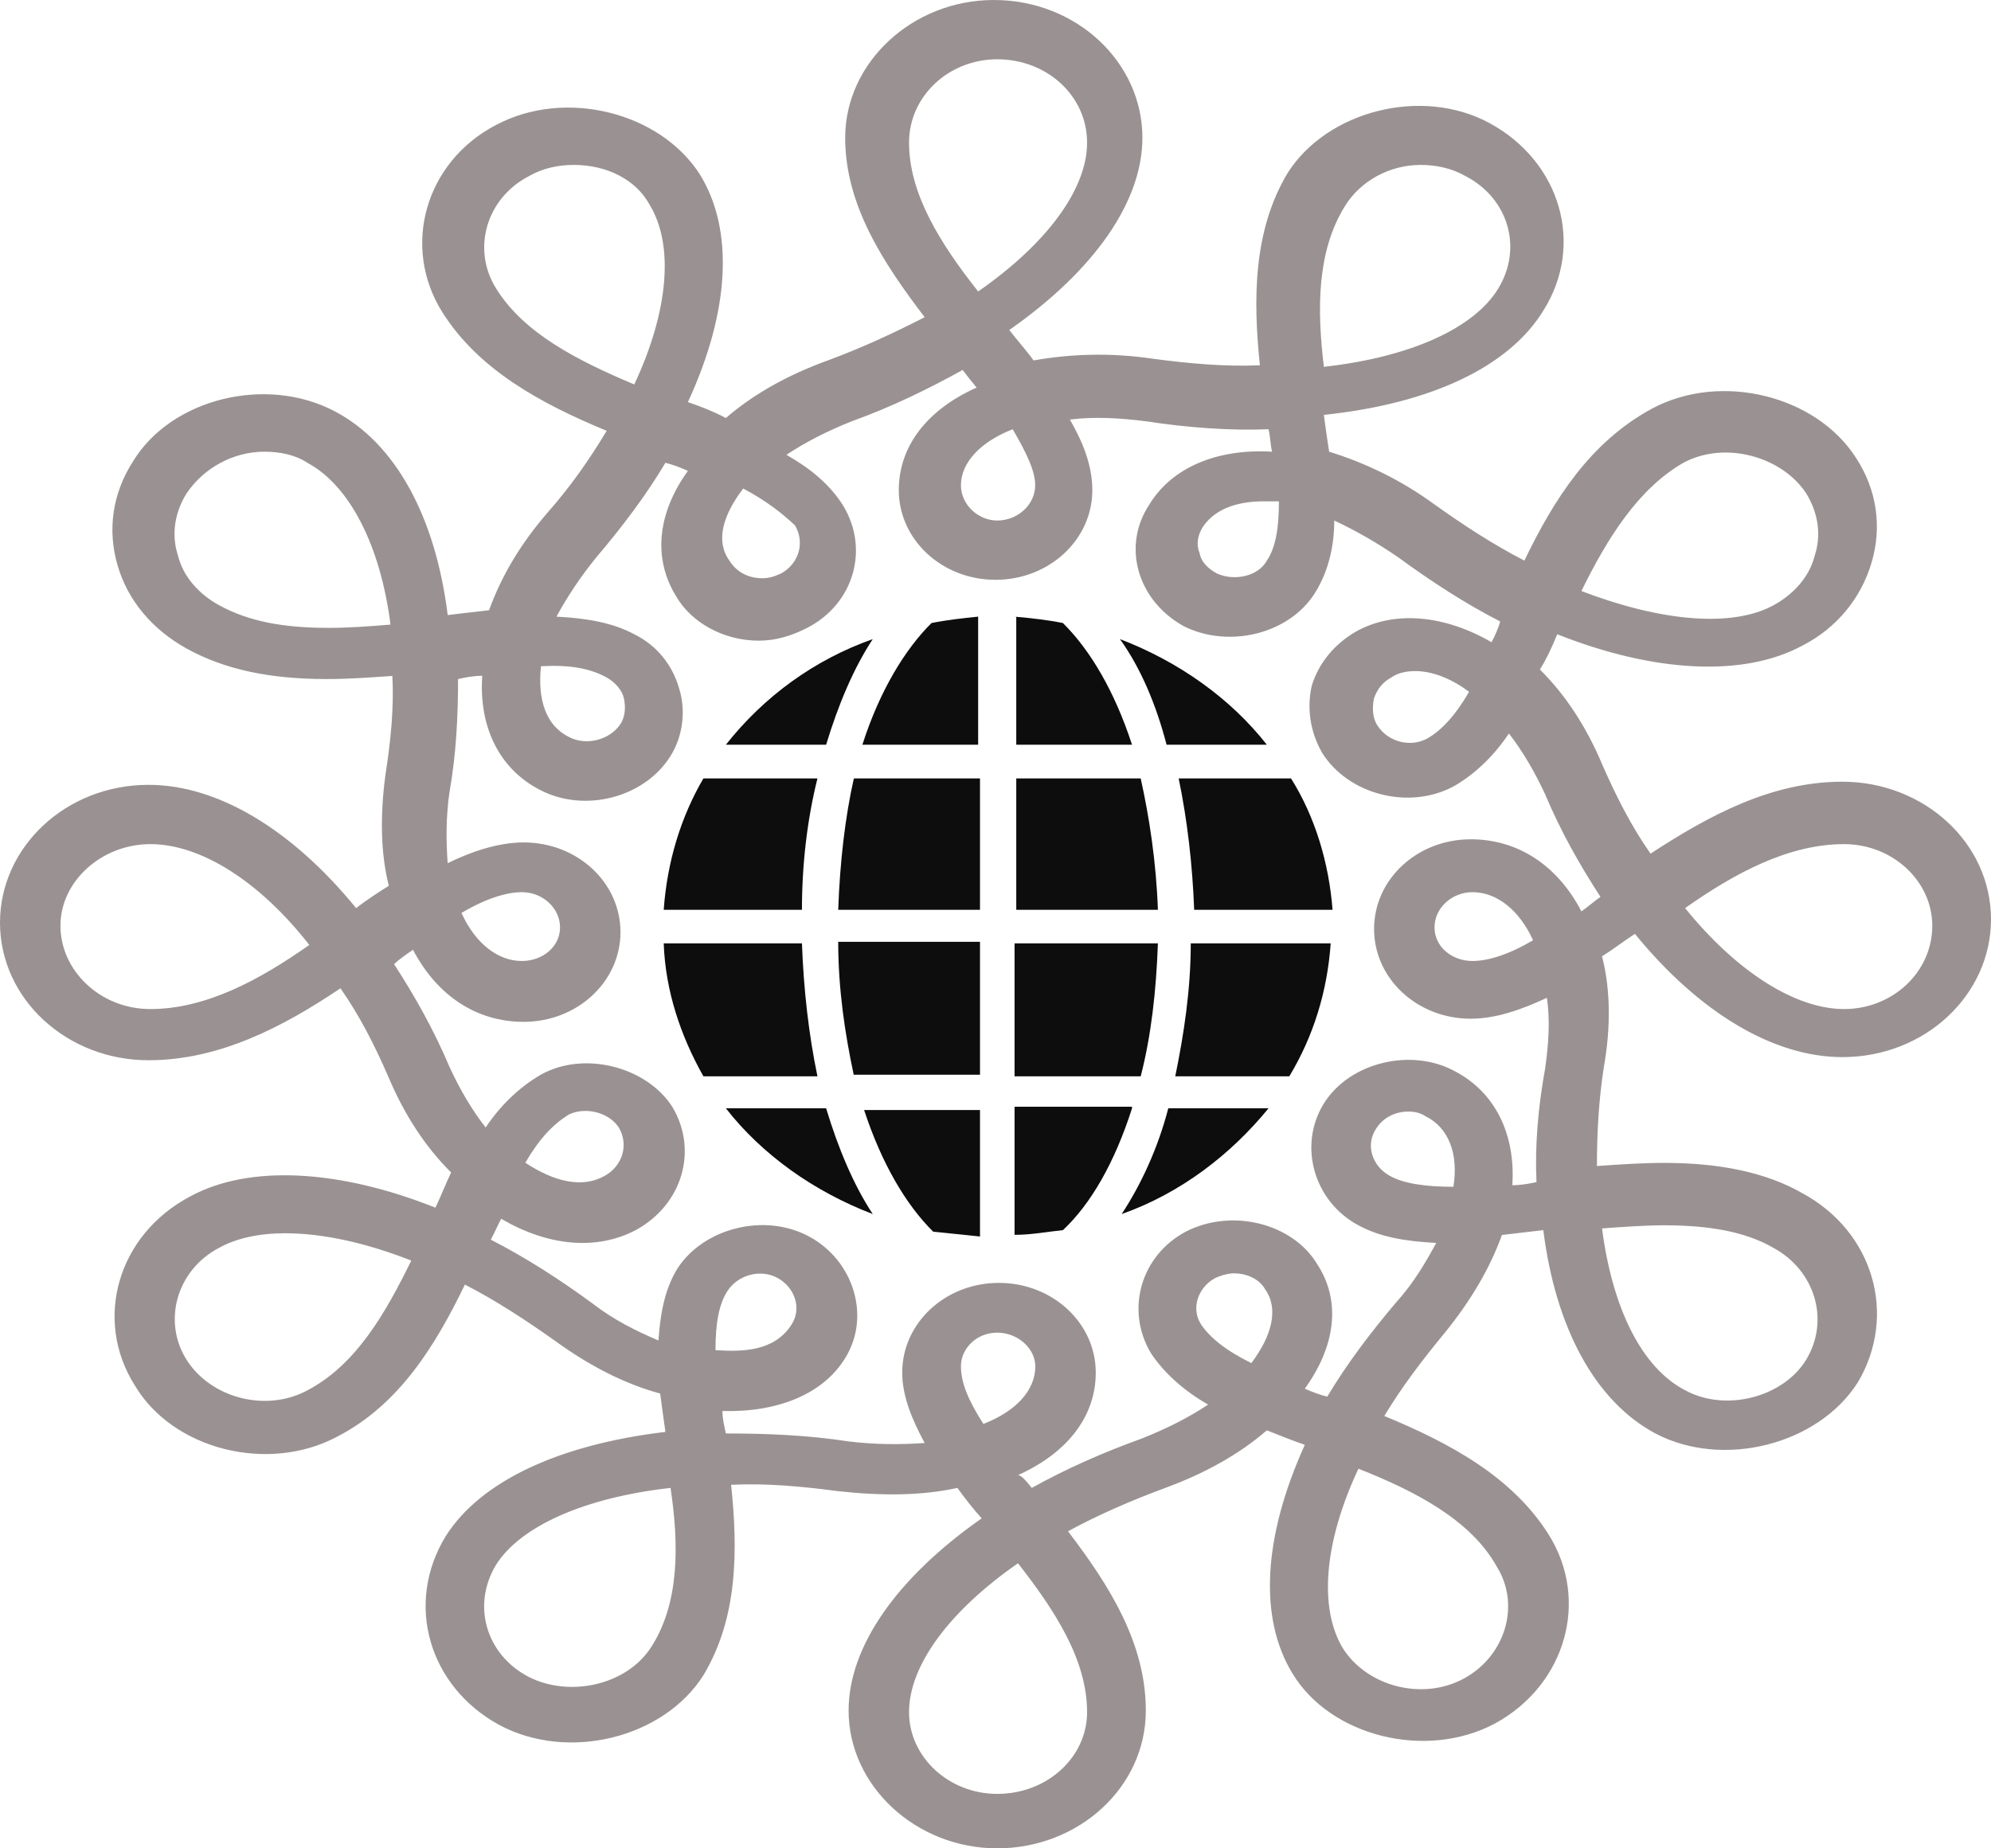
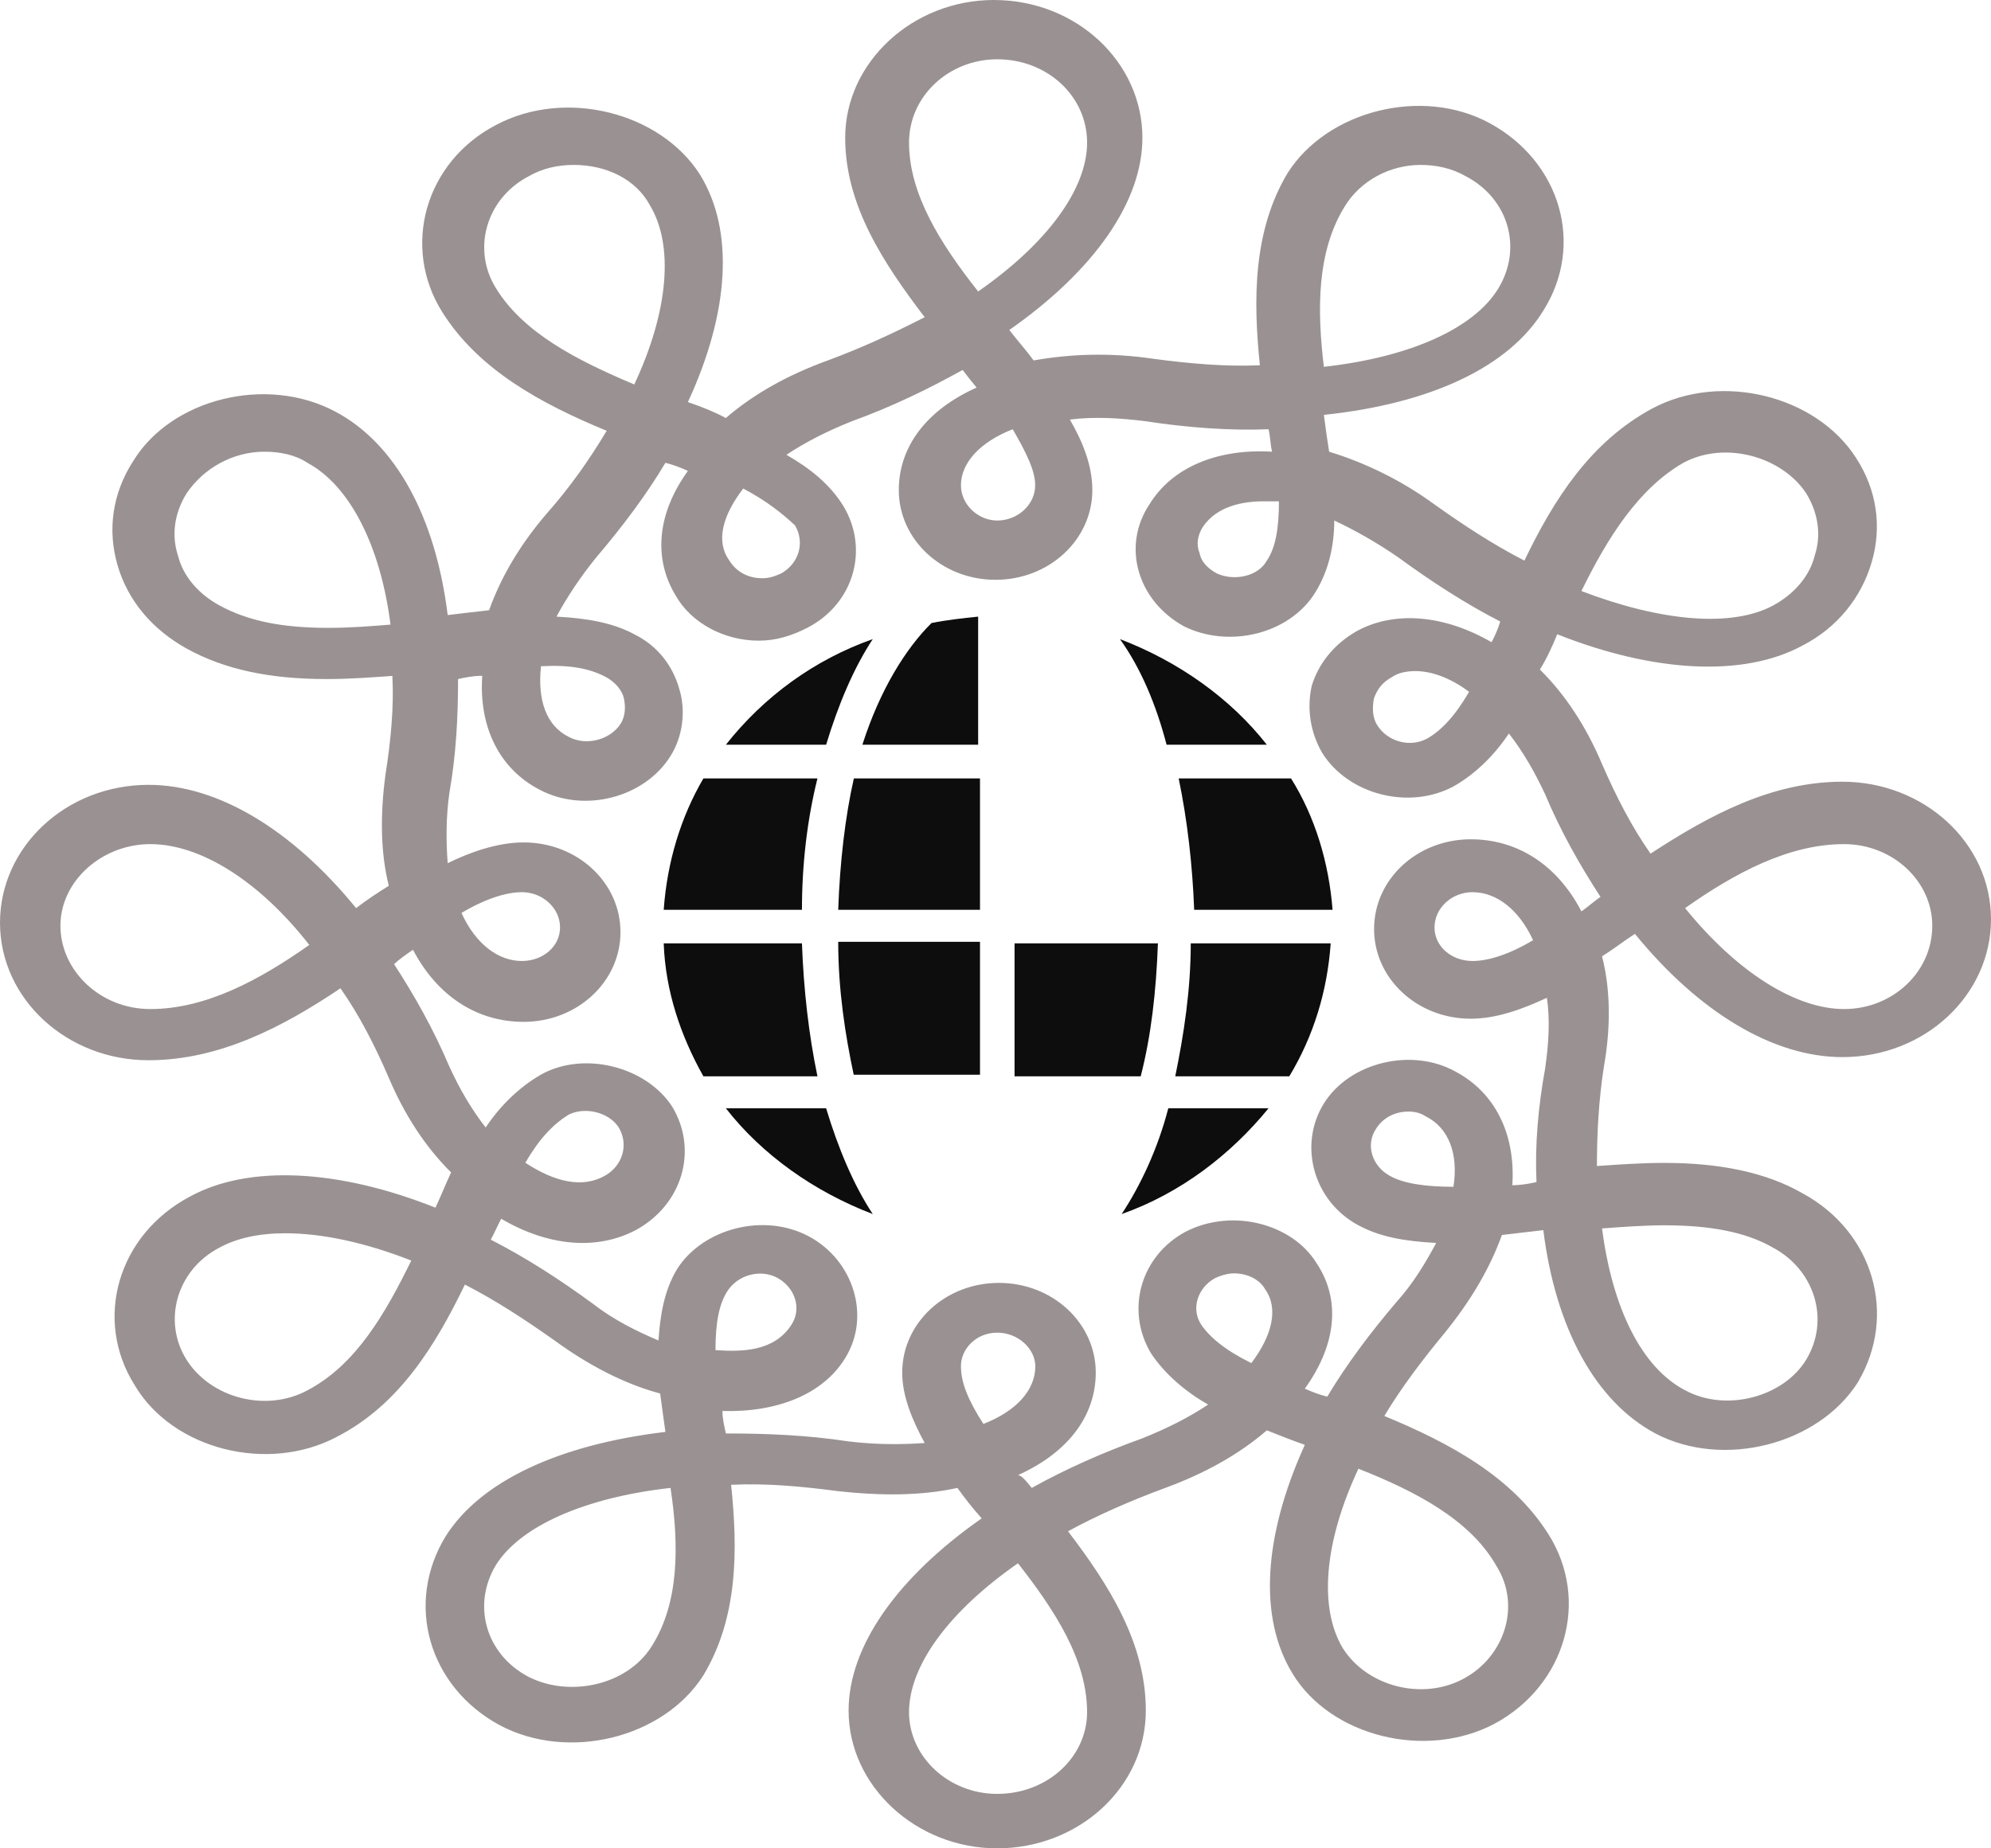
<svg xmlns="http://www.w3.org/2000/svg" width="14" height="13" viewBox="0 0 14 13" fill="none">
  <path d="M7.012 13C6.441 13 5.967 12.561 5.967 12.031C5.967 11.581 6.307 11.096 6.903 10.679C6.842 10.612 6.781 10.533 6.732 10.465C6.477 10.521 6.198 10.521 5.894 10.488C5.639 10.454 5.384 10.431 5.141 10.443C5.189 10.905 5.189 11.378 4.946 11.783C4.667 12.223 3.998 12.392 3.512 12.133C3.014 11.862 2.844 11.277 3.135 10.803C3.378 10.42 3.925 10.161 4.679 10.071C4.666 9.981 4.654 9.891 4.642 9.801C4.387 9.733 4.132 9.598 3.901 9.429C3.694 9.283 3.488 9.147 3.269 9.035C3.062 9.463 2.807 9.88 2.37 10.105C1.884 10.364 1.215 10.195 0.948 9.744C0.656 9.283 0.826 8.685 1.337 8.415C1.75 8.19 2.382 8.223 3.062 8.494C3.099 8.415 3.135 8.325 3.172 8.246C2.99 8.066 2.844 7.84 2.734 7.581C2.637 7.356 2.528 7.142 2.394 6.951C1.993 7.221 1.543 7.457 1.045 7.457C0.474 7.458 0 7.029 0 6.489C0 5.959 0.462 5.52 1.045 5.52C1.531 5.52 2.054 5.835 2.504 6.387C2.576 6.331 2.662 6.275 2.734 6.23C2.674 5.993 2.674 5.723 2.71 5.452C2.747 5.216 2.771 4.979 2.759 4.754C2.601 4.765 2.455 4.776 2.297 4.776C1.896 4.776 1.58 4.709 1.313 4.562C1.07 4.427 0.899 4.224 0.827 3.977C0.754 3.729 0.79 3.47 0.936 3.244C1.203 2.805 1.872 2.636 2.358 2.895C2.783 3.12 3.063 3.638 3.148 4.326C3.245 4.314 3.342 4.303 3.439 4.292C3.524 4.055 3.658 3.83 3.841 3.616C4.011 3.424 4.144 3.233 4.266 3.03C3.804 2.839 3.367 2.602 3.111 2.197C2.82 1.735 2.99 1.138 3.488 0.879C3.974 0.62 4.643 0.789 4.922 1.228C5.165 1.622 5.129 2.197 4.837 2.828C4.934 2.861 5.019 2.895 5.104 2.94C5.299 2.771 5.542 2.636 5.821 2.535C6.064 2.445 6.283 2.343 6.502 2.231C6.21 1.848 5.943 1.442 5.943 0.969C5.943 0.439 6.417 0 6.988 0C7.571 0 8.033 0.439 8.033 0.969C8.033 1.419 7.693 1.904 7.097 2.321C7.158 2.4 7.219 2.467 7.268 2.535C7.523 2.49 7.802 2.478 8.106 2.523C8.361 2.557 8.616 2.58 8.859 2.569C8.811 2.107 8.811 1.622 9.054 1.217C9.333 0.777 10.002 0.608 10.476 0.867C10.974 1.138 11.144 1.723 10.852 2.185C10.61 2.58 10.062 2.839 9.309 2.918C9.321 3.008 9.333 3.098 9.346 3.177C9.601 3.255 9.856 3.379 10.087 3.548C10.293 3.695 10.5 3.83 10.719 3.943C10.925 3.515 11.181 3.109 11.618 2.873C12.104 2.614 12.773 2.783 13.052 3.222C13.198 3.447 13.234 3.706 13.161 3.954C13.089 4.202 12.918 4.416 12.675 4.54C12.262 4.765 11.63 4.731 10.95 4.461C10.913 4.551 10.877 4.63 10.828 4.709C11.01 4.889 11.156 5.115 11.265 5.374C11.363 5.599 11.472 5.813 11.606 6.004C12.019 5.734 12.457 5.498 12.955 5.498C13.526 5.498 14 5.926 14 6.466C14 6.996 13.538 7.435 12.955 7.435C12.469 7.435 11.946 7.12 11.496 6.568C11.411 6.624 11.338 6.681 11.265 6.726C11.326 6.962 11.326 7.232 11.278 7.503C11.241 7.739 11.229 7.976 11.229 8.201C11.387 8.19 11.545 8.179 11.703 8.179C12.092 8.179 12.42 8.246 12.675 8.393C13.173 8.663 13.344 9.249 13.064 9.722C12.785 10.162 12.116 10.331 11.642 10.083C11.217 9.857 10.938 9.339 10.852 8.652C10.755 8.663 10.658 8.675 10.561 8.686C10.476 8.922 10.342 9.148 10.16 9.373C10.002 9.564 9.856 9.756 9.734 9.959C10.196 10.15 10.634 10.387 10.889 10.792C11.18 11.254 11.01 11.851 10.512 12.122C10.026 12.381 9.357 12.212 9.09 11.773C8.847 11.378 8.884 10.804 9.175 10.162C9.078 10.128 8.993 10.094 8.908 10.06C8.713 10.229 8.47 10.364 8.191 10.466C7.948 10.556 7.717 10.657 7.51 10.77C7.802 11.153 8.057 11.558 8.057 12.031C8.057 12.572 7.583 13 7.012 13ZM7.158 10.995C6.672 11.333 6.392 11.716 6.392 12.042C6.392 12.358 6.672 12.617 7.012 12.617C7.365 12.617 7.644 12.358 7.644 12.042C7.644 11.671 7.413 11.321 7.158 10.995ZM9.552 10.33C9.309 10.848 9.273 11.31 9.442 11.592C9.613 11.862 10.002 11.964 10.293 11.806C10.585 11.648 10.694 11.288 10.524 11.017C10.342 10.691 9.953 10.488 9.552 10.33ZM4.715 10.465C4.107 10.533 3.658 10.736 3.488 11.006C3.317 11.288 3.415 11.637 3.719 11.795C4.01 11.941 4.411 11.851 4.581 11.581C4.776 11.276 4.776 10.871 4.715 10.465ZM7.255 10.465C7.498 10.33 7.753 10.217 8.033 10.116C8.203 10.048 8.361 9.969 8.495 9.879C8.337 9.789 8.191 9.665 8.094 9.519C7.911 9.215 8.021 8.832 8.337 8.663C8.665 8.494 9.09 8.607 9.26 8.888C9.431 9.147 9.394 9.463 9.175 9.767C9.224 9.789 9.285 9.812 9.333 9.823C9.467 9.598 9.637 9.372 9.819 9.158C9.941 9.023 10.026 8.877 10.099 8.742C9.868 8.73 9.698 8.697 9.552 8.618C9.236 8.449 9.127 8.054 9.309 7.761C9.491 7.469 9.929 7.367 10.233 7.536C10.512 7.683 10.658 7.976 10.634 8.336C10.694 8.336 10.755 8.325 10.804 8.314C10.792 8.054 10.816 7.784 10.865 7.514C10.889 7.345 10.901 7.176 10.877 7.018C10.707 7.097 10.524 7.165 10.342 7.165C9.965 7.165 9.662 6.883 9.662 6.534C9.662 6.184 9.965 5.903 10.342 5.903C10.67 5.903 10.95 6.083 11.12 6.41C11.169 6.376 11.205 6.342 11.254 6.308C11.108 6.083 10.974 5.847 10.865 5.587C10.792 5.43 10.707 5.283 10.61 5.159C10.512 5.306 10.379 5.441 10.221 5.531C9.905 5.7 9.479 5.587 9.297 5.295C9.212 5.148 9.188 4.979 9.224 4.822C9.273 4.664 9.382 4.529 9.54 4.439C9.808 4.292 10.16 4.326 10.488 4.517C10.512 4.472 10.537 4.416 10.549 4.371C10.306 4.247 10.063 4.089 9.832 3.92C9.686 3.819 9.528 3.729 9.382 3.661C9.382 3.83 9.346 4.01 9.248 4.168C9.066 4.461 8.641 4.562 8.325 4.405C7.997 4.224 7.887 3.841 8.082 3.548C8.24 3.289 8.556 3.154 8.945 3.177C8.933 3.132 8.933 3.075 8.92 3.019C8.653 3.03 8.349 3.008 8.058 2.963C7.875 2.94 7.693 2.929 7.523 2.951C7.608 3.098 7.681 3.267 7.681 3.447C7.681 3.796 7.377 4.078 7 4.078C6.624 4.078 6.32 3.796 6.32 3.447C6.32 3.143 6.514 2.884 6.867 2.726C6.83 2.681 6.794 2.636 6.769 2.602C6.526 2.737 6.271 2.861 5.992 2.962C5.821 3.03 5.664 3.109 5.53 3.199C5.688 3.289 5.834 3.402 5.931 3.56C6.113 3.864 6.004 4.247 5.676 4.416C5.566 4.472 5.457 4.506 5.335 4.506C5.092 4.506 4.861 4.382 4.752 4.19C4.594 3.931 4.618 3.616 4.837 3.312C4.788 3.289 4.728 3.267 4.679 3.255C4.545 3.481 4.375 3.706 4.193 3.92C4.083 4.055 3.986 4.201 3.913 4.337C4.132 4.348 4.314 4.382 4.46 4.461C4.618 4.539 4.728 4.675 4.776 4.844C4.825 5.001 4.8 5.182 4.715 5.317C4.533 5.61 4.108 5.722 3.792 5.553C3.512 5.407 3.366 5.114 3.391 4.753C3.33 4.753 3.269 4.765 3.221 4.776C3.221 5.035 3.208 5.306 3.16 5.576C3.136 5.745 3.136 5.914 3.148 6.071C3.306 5.993 3.5 5.925 3.682 5.925C4.059 5.925 4.363 6.206 4.363 6.556C4.363 6.905 4.059 7.187 3.682 7.187C3.354 7.187 3.075 7.006 2.904 6.68C2.856 6.713 2.807 6.747 2.771 6.781C2.917 7.006 3.05 7.243 3.16 7.502C3.232 7.66 3.318 7.806 3.415 7.93C3.512 7.784 3.646 7.649 3.804 7.558C4.107 7.389 4.545 7.502 4.727 7.784C4.91 8.088 4.8 8.471 4.472 8.651C4.193 8.798 3.852 8.764 3.524 8.572C3.5 8.617 3.476 8.674 3.451 8.719C3.694 8.843 3.938 9 4.168 9.169C4.314 9.282 4.472 9.361 4.63 9.428C4.642 9.259 4.667 9.079 4.764 8.921C4.946 8.64 5.372 8.527 5.688 8.696C6.003 8.865 6.125 9.26 5.943 9.552C5.785 9.811 5.457 9.935 5.08 9.924C5.08 9.98 5.092 10.025 5.104 10.082C5.384 10.082 5.675 10.093 5.967 10.138C6.161 10.161 6.332 10.161 6.502 10.149C6.417 9.992 6.344 9.823 6.344 9.654C6.344 9.305 6.647 9.023 7.024 9.023C7.401 9.023 7.705 9.305 7.705 9.654C7.705 9.958 7.51 10.217 7.158 10.375C7.182 10.375 7.219 10.42 7.255 10.465ZM7.012 9.373C6.866 9.373 6.757 9.485 6.757 9.609C6.757 9.722 6.806 9.846 6.915 10.015C7.146 9.925 7.28 9.778 7.28 9.609C7.279 9.485 7.158 9.373 7.012 9.373ZM11.265 8.64C11.338 9.204 11.545 9.62 11.849 9.778C12.14 9.936 12.542 9.823 12.7 9.564C12.87 9.283 12.76 8.933 12.469 8.776C12.274 8.663 12.019 8.618 11.703 8.618C11.569 8.618 11.411 8.629 11.265 8.64ZM2.005 8.674C1.823 8.674 1.665 8.708 1.543 8.775C1.24 8.933 1.142 9.294 1.312 9.564C1.483 9.834 1.872 9.936 2.163 9.778C2.504 9.598 2.71 9.237 2.892 8.866C2.576 8.742 2.272 8.674 2.005 8.674ZM8.677 8.956C8.641 8.956 8.592 8.967 8.543 8.99C8.422 9.057 8.373 9.204 8.446 9.316C8.507 9.406 8.616 9.497 8.799 9.587C8.944 9.395 8.993 9.204 8.896 9.068C8.859 9.001 8.774 8.956 8.677 8.956ZM5.031 9.496C5.214 9.508 5.444 9.508 5.566 9.316C5.639 9.203 5.59 9.057 5.469 8.989C5.347 8.922 5.189 8.967 5.116 9.079C5.056 9.17 5.031 9.305 5.031 9.496ZM9.904 7.818C9.807 7.818 9.722 7.863 9.674 7.942C9.601 8.055 9.649 8.201 9.771 8.269C9.868 8.325 10.026 8.347 10.22 8.347C10.257 8.111 10.184 7.931 10.026 7.852C9.989 7.829 9.953 7.818 9.904 7.818ZM3.694 8.178C3.901 8.314 4.096 8.359 4.254 8.269C4.375 8.201 4.424 8.054 4.351 7.93C4.278 7.818 4.108 7.784 3.998 7.84C3.889 7.908 3.792 8.009 3.694 8.178ZM11.849 6.387C12.214 6.838 12.627 7.097 12.967 7.097C13.307 7.097 13.587 6.838 13.587 6.511C13.587 6.196 13.307 5.937 12.967 5.937C12.578 5.937 12.201 6.139 11.849 6.387ZM1.057 5.937C0.717 5.937 0.425 6.196 0.425 6.511C0.425 6.827 0.705 7.097 1.057 7.097C1.446 7.097 1.823 6.894 2.175 6.646C1.823 6.196 1.41 5.937 1.057 5.937ZM10.354 6.275C10.208 6.275 10.087 6.387 10.087 6.523C10.087 6.658 10.208 6.759 10.354 6.759C10.464 6.759 10.609 6.714 10.78 6.613C10.682 6.399 10.524 6.275 10.354 6.275ZM3.245 6.421C3.342 6.635 3.5 6.759 3.67 6.759C3.816 6.759 3.938 6.658 3.938 6.523C3.938 6.387 3.816 6.275 3.67 6.275C3.561 6.275 3.415 6.32 3.245 6.421ZM9.953 4.72C9.892 4.72 9.831 4.731 9.783 4.765C9.722 4.799 9.686 4.844 9.661 4.912C9.649 4.979 9.649 5.047 9.686 5.103C9.758 5.216 9.916 5.261 10.038 5.193C10.135 5.137 10.232 5.035 10.33 4.866C10.196 4.765 10.062 4.72 9.953 4.72ZM3.804 4.686C3.779 4.923 3.84 5.103 3.998 5.182C4.12 5.249 4.29 5.204 4.363 5.092C4.399 5.036 4.399 4.968 4.387 4.912C4.375 4.855 4.326 4.799 4.266 4.765C4.144 4.698 3.998 4.675 3.804 4.686ZM1.859 3.177C1.641 3.177 1.434 3.29 1.312 3.47C1.228 3.605 1.203 3.762 1.252 3.909C1.288 4.055 1.398 4.179 1.543 4.258C1.75 4.371 1.993 4.416 2.309 4.416C2.455 4.416 2.601 4.405 2.746 4.393C2.674 3.83 2.455 3.413 2.163 3.256C2.078 3.199 1.969 3.177 1.859 3.177ZM11.12 4.157C11.679 4.371 12.177 4.416 12.469 4.258C12.614 4.179 12.724 4.055 12.76 3.909C12.809 3.762 12.784 3.605 12.7 3.469C12.529 3.21 12.128 3.098 11.837 3.255C11.521 3.436 11.302 3.785 11.12 4.157ZM8.884 3.526C8.738 3.526 8.556 3.56 8.458 3.706C8.422 3.762 8.41 3.83 8.434 3.886C8.446 3.954 8.495 3.999 8.556 4.033C8.677 4.089 8.847 4.055 8.908 3.943C8.969 3.853 8.993 3.718 8.993 3.526C8.957 3.526 8.92 3.526 8.884 3.526ZM5.226 3.436C5.08 3.627 5.031 3.808 5.129 3.943C5.177 4.022 5.262 4.067 5.359 4.067C5.408 4.067 5.444 4.055 5.493 4.033C5.615 3.965 5.663 3.819 5.59 3.695C5.505 3.616 5.396 3.526 5.226 3.436ZM7.121 3.019C6.891 3.109 6.757 3.256 6.757 3.413C6.757 3.549 6.878 3.661 7.012 3.661C7.158 3.661 7.279 3.548 7.279 3.413C7.279 3.312 7.219 3.188 7.121 3.019ZM4.035 1.16C3.925 1.16 3.816 1.183 3.719 1.239C3.415 1.397 3.318 1.757 3.488 2.028C3.682 2.343 4.059 2.535 4.46 2.704C4.703 2.185 4.739 1.723 4.569 1.442C4.472 1.262 4.266 1.16 4.035 1.16ZM9.989 1.16C9.771 1.16 9.564 1.273 9.455 1.453C9.26 1.769 9.26 2.174 9.309 2.58C9.917 2.512 10.366 2.309 10.536 2.028C10.707 1.746 10.609 1.397 10.306 1.239C10.208 1.183 10.099 1.16 9.989 1.16ZM7.012 0.417C6.672 0.417 6.392 0.676 6.392 1.003C6.392 1.363 6.611 1.712 6.878 2.05C7.364 1.712 7.644 1.329 7.644 1.003C7.644 0.676 7.364 0.417 7.012 0.417Z" fill="#9A9292" />
  <path d="M4.667 6.399C4.691 6.061 4.788 5.745 4.946 5.475H5.748C5.675 5.768 5.639 6.083 5.639 6.399H4.667Z" fill="#0E0D0D" />
  <path d="M5.809 7.795C5.894 8.077 6.003 8.336 6.137 8.539C5.724 8.381 5.359 8.122 5.104 7.795H5.809Z" fill="#0E0D0D" />
  <path d="M5.639 6.635C5.651 6.962 5.687 7.277 5.748 7.57H4.946C4.788 7.289 4.679 6.973 4.667 6.635H5.639Z" fill="#0E0D0D" />
  <path d="M5.104 5.238C5.371 4.9 5.724 4.641 6.137 4.495C6.003 4.698 5.894 4.957 5.809 5.238H5.104Z" fill="#0E0D0D" />
  <path d="M7.875 4.495C8.288 4.653 8.653 4.912 8.908 5.238H8.203C8.13 4.957 8.021 4.698 7.875 4.495Z" fill="#0E0D0D" />
  <path d="M8.92 7.795C8.653 8.122 8.3 8.393 7.887 8.539C8.021 8.336 8.142 8.077 8.215 7.795H8.92Z" fill="#0E0D0D" />
  <path d="M9.357 6.635C9.333 6.973 9.236 7.288 9.066 7.57H8.264C8.324 7.277 8.373 6.962 8.373 6.635H9.357Z" fill="#0E0D0D" />
  <path d="M9.078 5.475C9.248 5.745 9.345 6.072 9.37 6.399H8.397C8.385 6.083 8.349 5.768 8.288 5.475H9.078Z" fill="#0E0D0D" />
-   <path d="M6.55 4.382C6.66 4.36 6.769 4.348 6.878 4.337V5.238H6.064C6.186 4.855 6.368 4.562 6.55 4.382Z" fill="#0E0D0D" />
+   <path d="M6.55 4.382C6.66 4.36 6.769 4.348 6.878 4.337V5.238H6.064C6.186 4.855 6.368 4.562 6.55 4.382" fill="#0E0D0D" />
  <path d="M5.894 6.399C5.906 6.061 5.943 5.745 6.004 5.475H6.891V6.399H5.894Z" fill="#0E0D0D" />
  <path d="M6.003 7.559C5.943 7.277 5.894 6.962 5.894 6.624H6.891V7.559H6.003Z" fill="#0E0D0D" />
-   <path d="M6.891 8.697C6.781 8.685 6.672 8.674 6.562 8.663C6.368 8.471 6.198 8.179 6.076 7.807H6.891V8.697H6.891Z" fill="#0E0D0D" />
-   <path d="M7.96 7.795C7.838 8.178 7.668 8.471 7.474 8.652C7.364 8.663 7.255 8.685 7.134 8.685V7.784H7.96V7.795Z" fill="#0E0D0D" />
  <path d="M8.142 6.635C8.13 6.973 8.094 7.288 8.021 7.57H7.134V6.635H8.142Z" fill="#0E0D0D" />
-   <path d="M8.021 5.475C8.081 5.745 8.13 6.061 8.142 6.399H7.146V5.475H8.021Z" fill="#0E0D0D" />
-   <path d="M7.134 4.337C7.255 4.348 7.364 4.36 7.474 4.382C7.668 4.574 7.839 4.866 7.96 5.238H7.146V4.337H7.134Z" fill="#0E0D0D" />
</svg>